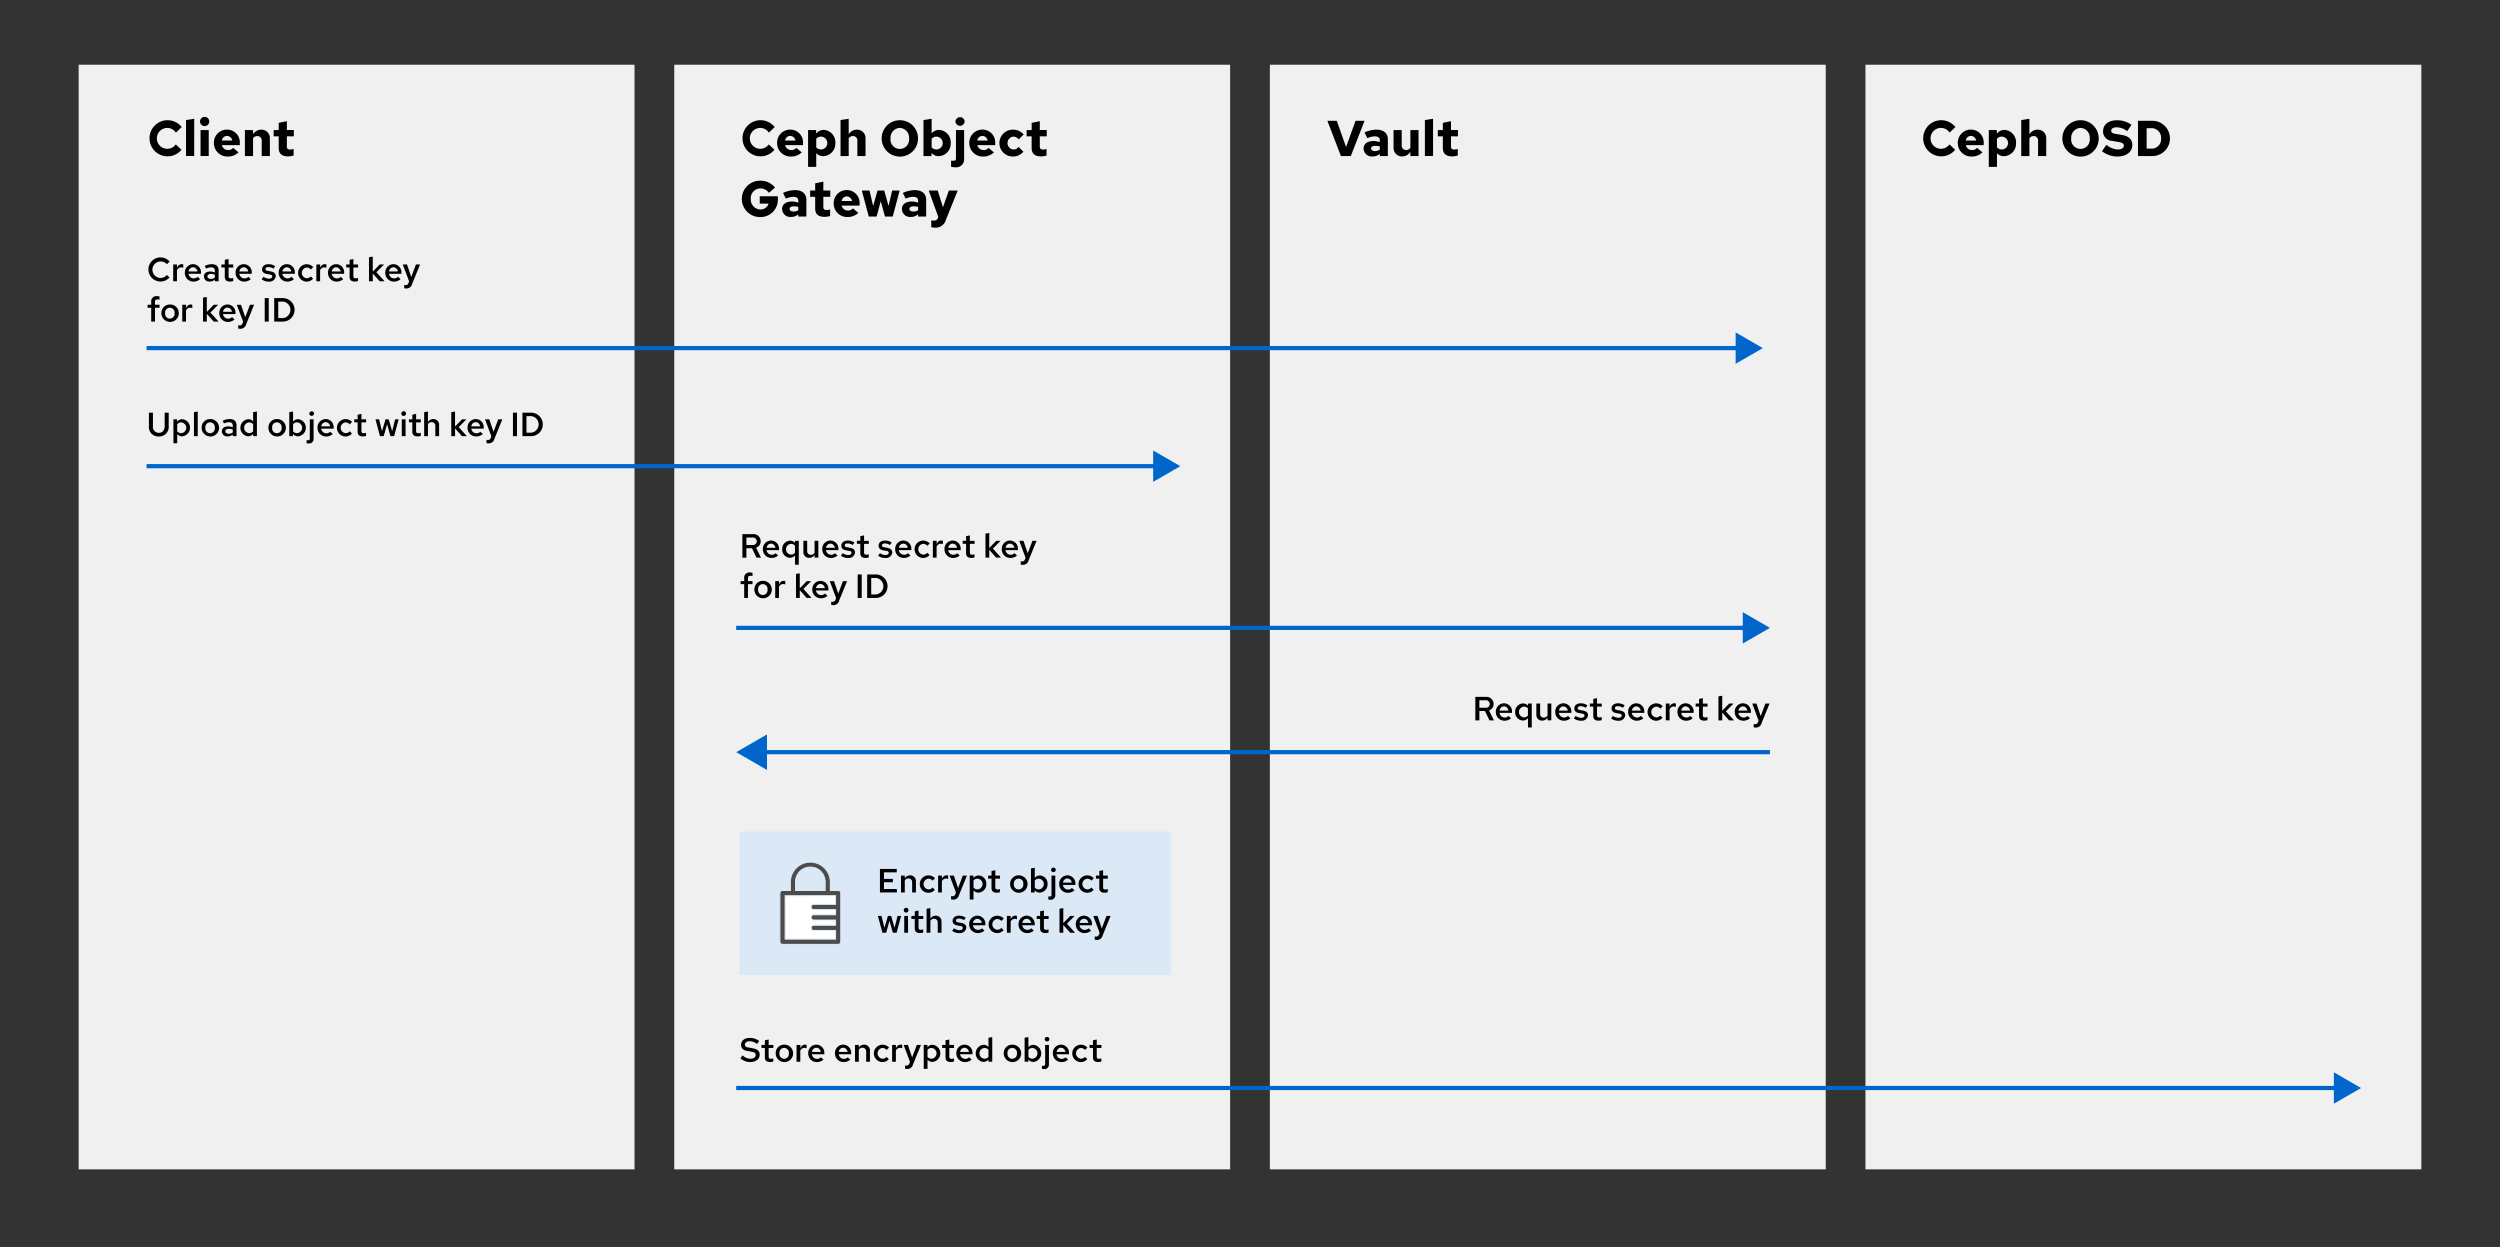
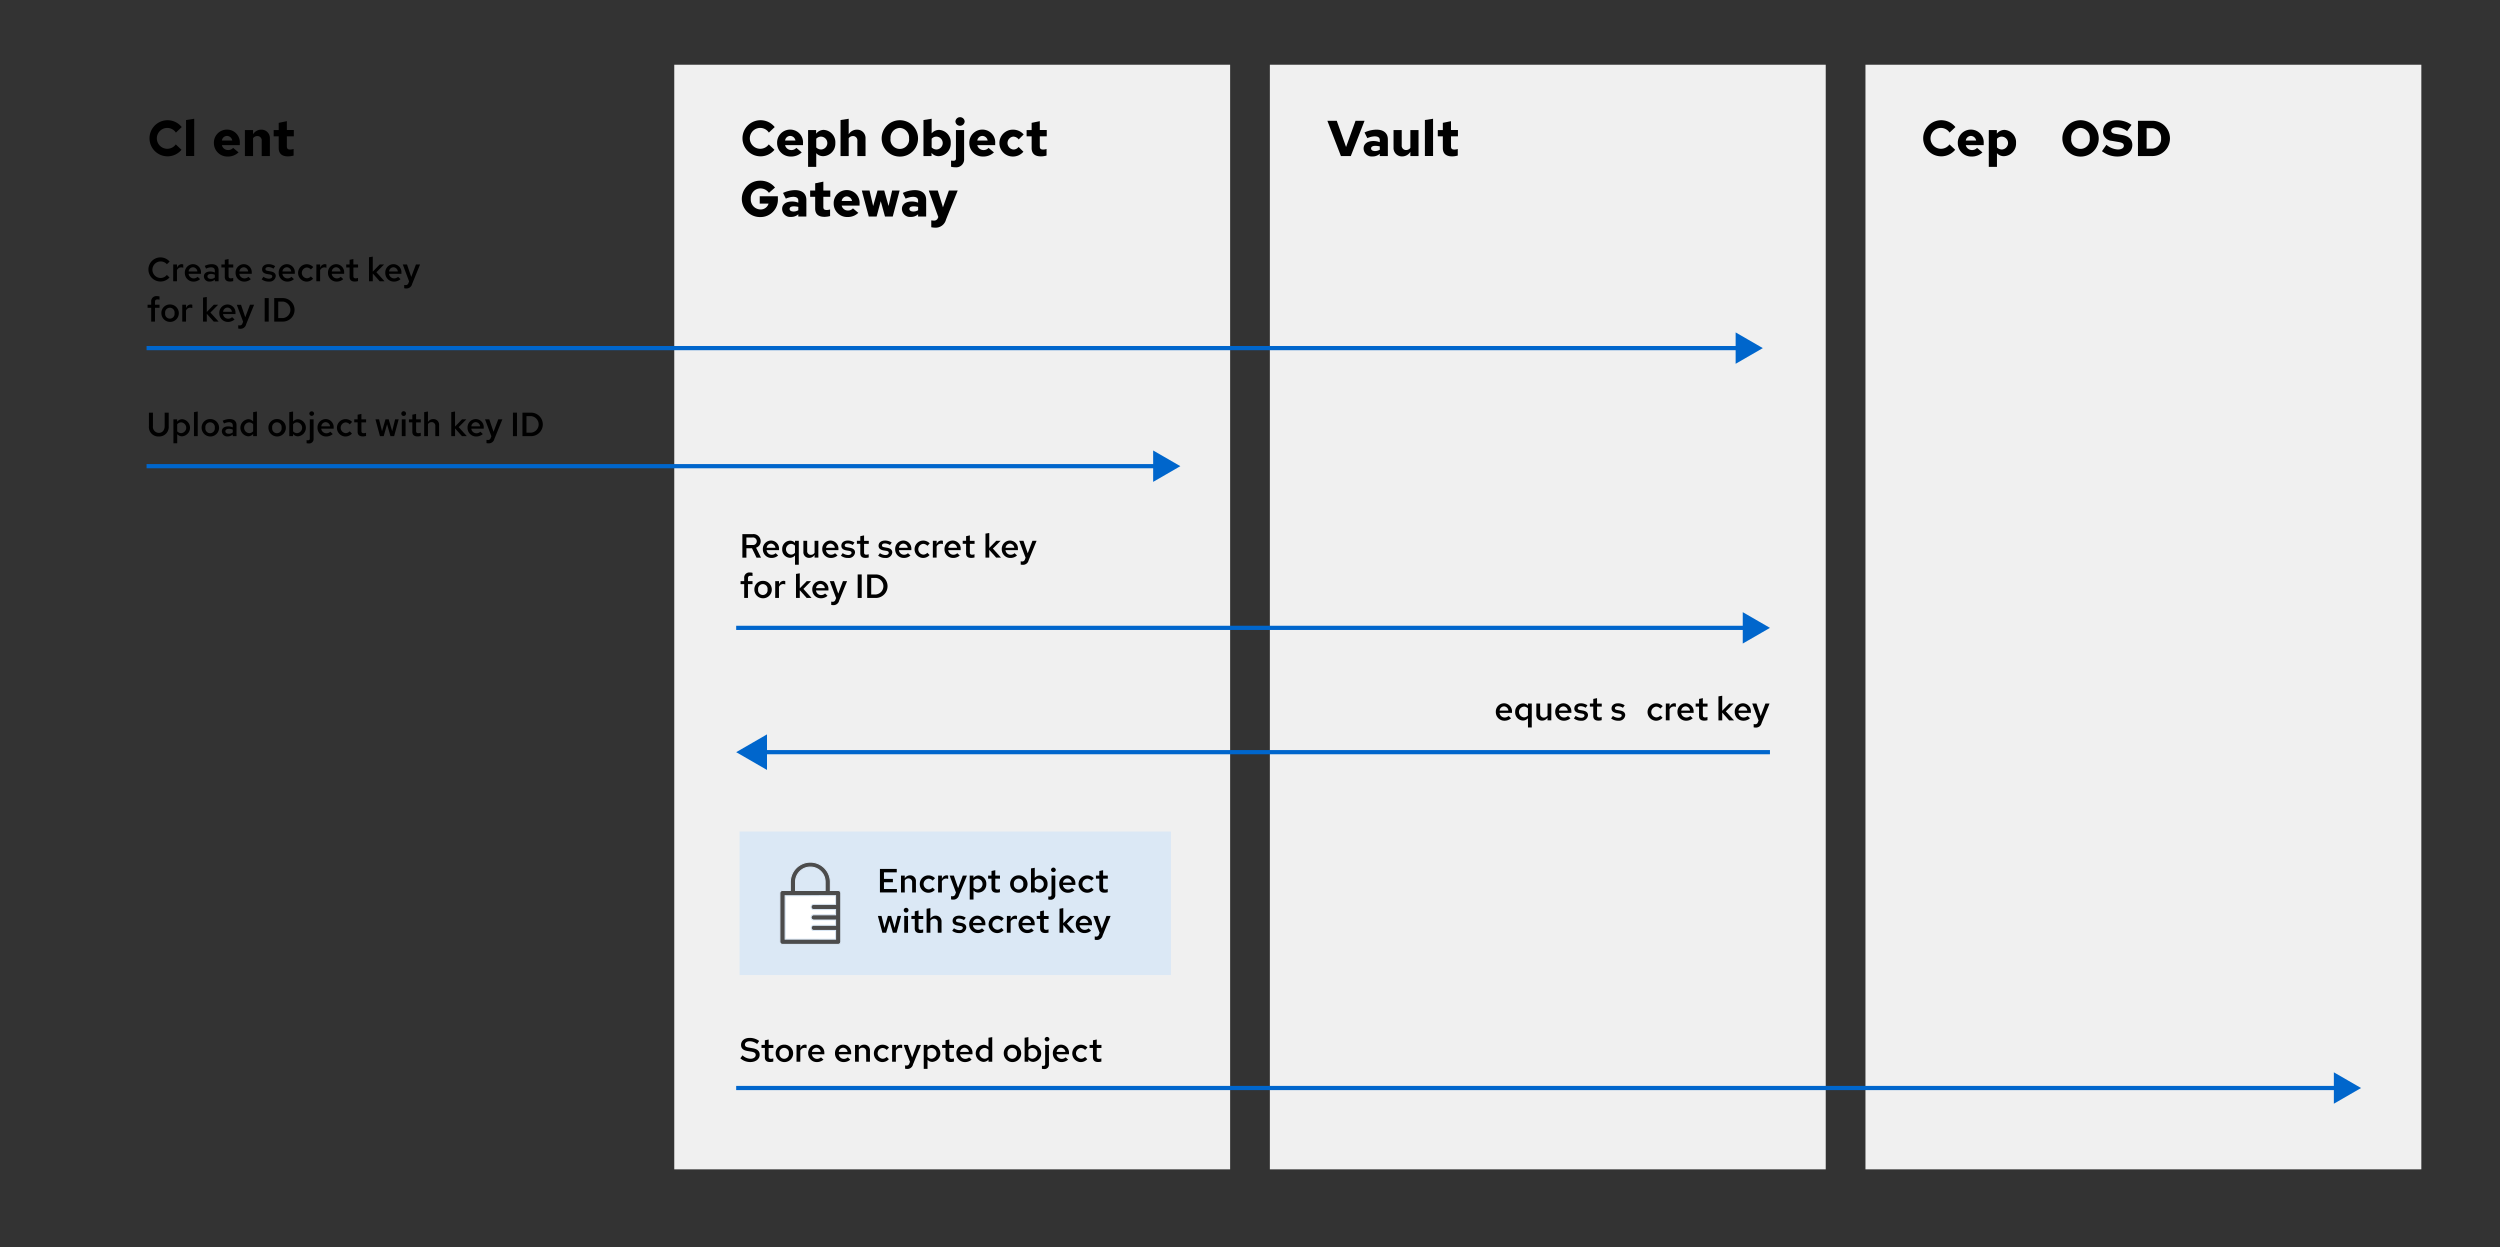
<svg xmlns="http://www.w3.org/2000/svg" xmlns:ns1="http://www.inkscape.org/namespaces/inkscape" xmlns:ns2="http://sodipodi.sourceforge.net/DTD/sodipodi-0.dtd" ns1:version="1.0 (4035a4f, 2020-05-01)" ns2:docname="Ceph_HashiCorpVault_Integration.svg" version="1.1" viewBox="0 0 595.276 297" height="104.775mm" width="210mm" data-name="Layer 1" id="Layer_1">
  <rect x="0" y="0" width="595.276" height="297" fill="#333333" stroke="none" />
  <ns2:namedview ns1:current-layer="Layer_1" ns1:window-maximized="0" ns1:window-y="25" ns1:window-x="0" ns1:cy="198" ns1:cx="396.85039" ns1:zoom="0.63122024" showgrid="false" id="namedview415" ns1:window-height="480" ns1:window-width="987" ns1:pageshadow="2" ns1:pageopacity="0" guidetolerance="10" gridtolerance="10" objecttolerance="10" borderopacity="1" bordercolor="#666666" pagecolor="#ffffff" />
  <defs id="defs12">
    <style id="style10">
      .cls-1 {
        fill: #f0f0f0;
      }

      .cls-2 {
        fill: none;
        stroke: #06c;
      }

      .cls-2, .cls-6 {
        stroke-miterlimit: 10;
      }

      .cls-3 {
        fill: #06c;
      }

      .cls-4 {
        fill: #dbe8f5;
      }

      .cls-5 {
        fill: #fff;
      }

      .cls-6 {
        fill: #4c4c4c;
        stroke: #dbe8f5;
        stroke-width: 0.25px;
      }
    </style>
  </defs>
  <g id="g22">
-     <rect id="rect14" height="263.021" width="132.358" y="15.413" x="18.731" class="cls-1" />
    <rect id="rect16" height="263.021" width="132.358" y="15.413" x="160.549" class="cls-1" />
    <rect id="rect18" height="263.021" width="132.358" y="15.413" x="302.368" class="cls-1" />
    <rect id="rect20" height="263.021" width="132.358" y="15.413" x="444.187" class="cls-1" />
  </g>
  <g id="g36">
    <path id="path24" d="M41.856,34.383l1.356,1.283a4.3,4.3,0,1,1,.06-5.409L41.88,31.576a2.444,2.444,0,0,0-2.014-1.115,2.484,2.484,0,1,0,1.99,3.922Z" />
    <path id="path26" d="M46.239,37.153H44.3V28.578l1.944-.3Z" />
-     <path id="path28" d="M47.632,28.926a1.1,1.1,0,0,1,2.2,0,1.1,1.1,0,0,1-2.2,0ZM49.7,37.153H47.751V30.965H49.7Z" />
    <path id="path30" d="M54.194,37.273a3.2,3.2,0,0,1-3.262-3.2,3.1,3.1,0,0,1,3.118-3.214A3.042,3.042,0,0,1,57.1,34.143v.42H52.839a1.485,1.485,0,0,0,1.451,1.163,1.53,1.53,0,0,0,1.223-.516L56.8,36.278A3.611,3.611,0,0,1,54.194,37.273Zm-1.355-3.814H55.3a1.288,1.288,0,0,0-1.259-1.091A1.229,1.229,0,0,0,52.839,33.459Z" />
    <path id="path32" d="M58.312,30.965h1.943v1.007a2.281,2.281,0,0,1,1.954-1.1,2,2,0,0,1,2.051,2.11v4.174H62.317v-3.61a1.03,1.03,0,0,0-1.031-1.151,1.248,1.248,0,0,0-1.031.516v4.245H58.312Z" />
    <path id="path34" d="M66.363,32.464h-1.2v-1.5h1.2V29.25l1.943-.4v2.111h1.655v1.5H68.306v2.4c0,.551.216.743.816.743a2.6,2.6,0,0,0,.791-.132v1.571a5.4,5.4,0,0,1-1.331.192c-1.463,0-2.219-.672-2.219-1.99Z" />
  </g>
  <g id="g84">
    <path id="path38" d="M39.729,65.462l.632.608a2.873,2.873,0,1,1,.024-3.79l-.647.639a1.969,1.969,0,1,0-1.5,3.27A1.894,1.894,0,0,0,39.729,65.462Z" />
    <path id="path40" d="M41.244,62.967h.9v.872a1.187,1.187,0,0,1,1.1-.943,1.032,1.032,0,0,1,.392.08v.791a1.275,1.275,0,0,0-.5-.1,1.1,1.1,0,0,0-1,.663v2.639h-.9Z" />
    <path id="path42" d="M46.051,67.053a2.036,2.036,0,0,1-2.039-2.079A1.974,1.974,0,0,1,45.963,62.9a1.923,1.923,0,0,1,1.895,2.063v.224H44.9a1.224,1.224,0,0,0,1.2,1.1,1.3,1.3,0,0,0,.951-.376l.592.551A2.315,2.315,0,0,1,46.051,67.053Zm-1.135-2.414H47a1.1,1.1,0,0,0-1.047-1A1.076,1.076,0,0,0,44.916,64.639Z" />
    <path id="path44" d="M48.548,65.822c0-.72.584-1.176,1.527-1.176a2.478,2.478,0,0,1,1.08.249v-.44c0-.528-.3-.8-.92-.8a2.769,2.769,0,0,0-1.167.312l-.32-.656a3.844,3.844,0,0,1,1.663-.408c1.04,0,1.639.528,1.639,1.455v2.615h-.895v-.408a1.673,1.673,0,0,1-1.192.472A1.263,1.263,0,0,1,48.548,65.822Zm1.663.583a1.429,1.429,0,0,0,.944-.327v-.656a2.073,2.073,0,0,0-.927-.192c-.512,0-.832.224-.832.576C49.4,66.174,49.716,66.405,50.211,66.405Z" />
    <path id="path46" d="M53.523,63.687h-.807v-.72h.807v-1.1l.9-.192v1.3h1.119v.72H54.427v2.031c0,.391.152.544.56.544a1.687,1.687,0,0,0,.544-.1v.759a2.844,2.844,0,0,1-.776.112c-.808,0-1.232-.384-1.232-1.119Z" />
    <path id="path48" d="M58.139,67.053A2.036,2.036,0,0,1,56.1,64.974,1.973,1.973,0,0,1,58.051,62.9a1.923,1.923,0,0,1,1.895,2.063v.224H56.987a1.224,1.224,0,0,0,1.2,1.1,1.3,1.3,0,0,0,.951-.376l.592.551A2.315,2.315,0,0,1,58.139,67.053ZM57,64.639H59.09a1.1,1.1,0,0,0-1.047-1A1.077,1.077,0,0,0,57,64.639Z" />
    <path id="path50" d="M62.732,65.9a2.313,2.313,0,0,0,1.288.455c.479,0,.807-.215.807-.535,0-.248-.168-.384-.552-.456l-.712-.12c-.775-.144-1.159-.5-1.159-1.1,0-.752.616-1.24,1.552-1.24a2.814,2.814,0,0,1,1.574.48l-.423.592a2.191,2.191,0,0,0-1.208-.384c-.416,0-.687.176-.687.471,0,.256.143.369.567.44l.7.128c.8.152,1.184.52,1.184,1.12a1.469,1.469,0,0,1-1.632,1.3,2.688,2.688,0,0,1-1.727-.544Z" />
    <path id="path52" d="M68.4,67.053a2.036,2.036,0,0,1-2.039-2.079A1.973,1.973,0,0,1,68.307,62.9,1.923,1.923,0,0,1,70.2,64.966v.224H67.243a1.224,1.224,0,0,0,1.2,1.1,1.306,1.306,0,0,0,.952-.376l.592.551A2.315,2.315,0,0,1,68.4,67.053Zm-1.136-2.414h2.087a1.1,1.1,0,0,0-1.047-1A1.077,1.077,0,0,0,67.259,64.639Z" />
    <path id="path54" d="M74.01,65.814l.544.543a2.085,2.085,0,0,1-1.568.7,2.072,2.072,0,0,1,0-4.142,2.16,2.16,0,0,1,1.6.672l-.56.584a1.324,1.324,0,0,0-1.007-.472,1.285,1.285,0,0,0,.023,2.558A1.231,1.231,0,0,0,74.01,65.814Z" />
    <path id="path56" d="M75.332,62.967h.9v.872a1.187,1.187,0,0,1,1.1-.943,1.032,1.032,0,0,1,.392.08v.791a1.275,1.275,0,0,0-.5-.1,1.1,1.1,0,0,0-1,.663v2.639h-.9Z" />
    <path id="path58" d="M80.138,67.053A2.035,2.035,0,0,1,78.1,64.974,1.973,1.973,0,0,1,80.05,62.9a1.923,1.923,0,0,1,1.895,2.063v.224H78.987a1.224,1.224,0,0,0,1.2,1.1,1.305,1.305,0,0,0,.951-.376l.591.551A2.314,2.314,0,0,1,80.138,67.053ZM79,64.639H81.09a1.1,1.1,0,0,0-1.048-1A1.076,1.076,0,0,0,79,64.639Z" />
    <path id="path60" d="M83.243,63.687h-.807v-.72h.807v-1.1l.9-.192v1.3h1.119v.72H84.147v2.031c0,.391.152.544.56.544a1.682,1.682,0,0,0,.543-.1v.759a2.831,2.831,0,0,1-.775.112c-.808,0-1.232-.384-1.232-1.119Z" />
    <path id="path62" d="M87.859,61.256l.9-.152v3.574l1.663-1.711h1.032l-1.832,1.855,1.943,2.151H90.41l-1.647-1.847v1.847h-.9Z" />
    <path id="path64" d="M93.778,67.053a2.035,2.035,0,0,1-2.038-2.079A1.973,1.973,0,0,1,93.69,62.9a1.923,1.923,0,0,1,1.895,2.063v.224H92.627a1.224,1.224,0,0,0,1.2,1.1,1.306,1.306,0,0,0,.952-.376l.592.551A2.318,2.318,0,0,1,93.778,67.053Zm-1.135-2.414H94.73a1.1,1.1,0,0,0-1.047-1A1.077,1.077,0,0,0,92.643,64.639Z" />
    <path id="path66" d="M97.411,67,95.9,62.967h1.008l1.015,2.975,1.12-2.975h.983l-1.9,4.662A1.356,1.356,0,0,1,96.7,68.684a1.916,1.916,0,0,1-.456-.056v-.775c.216.023.272.032.352.032a.639.639,0,0,0,.648-.464Z" />
    <path id="path68" d="M36,72.567v-.711a1.229,1.229,0,0,1,1.383-1.343,2.142,2.142,0,0,1,.6.08v.767a1.847,1.847,0,0,0-.48-.064c-.416,0-.6.184-.6.576v.695h1.08v.72h-1.08v3.286H36V73.287H35.14v-.72Z" />
    <path id="path70" d="M40.443,72.5a2.076,2.076,0,1,1-2.015,2.071A2,2,0,0,1,40.443,72.5Zm1.119,2.08a1.132,1.132,0,1,0-2.238,0,1.13,1.13,0,1,0,2.238,0Z" />
    <path id="path72" d="M43.4,72.567h.9v.872a1.187,1.187,0,0,1,1.1-.943,1.071,1.071,0,0,1,.392.079v.792a1.275,1.275,0,0,0-.5-.1,1.1,1.1,0,0,0-1,.664v2.638h-.9Z" />
    <path id="path74" d="M48.34,70.856l.9-.151v3.573l1.663-1.711h1.031l-1.831,1.855,1.943,2.151H50.891l-1.647-1.847v1.847h-.9Z" />
    <path id="path76" d="M54.259,76.653a2.036,2.036,0,0,1-2.039-2.079A1.974,1.974,0,0,1,54.171,72.5a1.923,1.923,0,0,1,1.9,2.063v.224H53.107a1.224,1.224,0,0,0,1.2,1.1,1.3,1.3,0,0,0,.951-.376l.592.552A2.319,2.319,0,0,1,54.259,76.653Zm-1.135-2.415H55.21a1.1,1.1,0,0,0-1.047-1A1.076,1.076,0,0,0,53.124,74.238Z" />
    <path id="path78" d="M57.891,76.6l-1.511-4.03h1.008L58.4,75.542l1.119-2.975h.984l-1.9,4.662a1.354,1.354,0,0,1-1.423,1.055,1.912,1.912,0,0,1-.456-.055v-.776a3.29,3.29,0,0,0,.352.032.637.637,0,0,0,.647-.464Z" />
    <path id="path80" d="M63.027,70.977h.96v5.6h-.96Z" />
    <path id="path82" d="M65.292,70.977h2.047a2.8,2.8,0,1,1,0,5.6H65.292Zm.959.831v3.934h1.112a1.976,1.976,0,0,0,0-3.934Z" />
  </g>
  <g id="g134">
    <path id="path86" d="M176.766,127.179h2.486a1.707,1.707,0,0,1,1.872,1.7,1.592,1.592,0,0,1-1.1,1.535l1.175,2.366h-1.063l-1.079-2.238h-1.328v2.238h-.959Zm.959.808v1.783h1.447a.9.9,0,1,0,0-1.783Z" />
    <path id="path88" d="M183.685,132.856a2.036,2.036,0,0,1-2.039-2.079,1.972,1.972,0,0,1,1.951-2.07,1.923,1.923,0,0,1,1.895,2.063v.223h-2.959a1.224,1.224,0,0,0,1.2,1.1,1.3,1.3,0,0,0,.951-.376l.592.552A2.321,2.321,0,0,1,183.685,132.856Zm-1.136-2.414h2.087a1.1,1.1,0,0,0-1.047-1A1.077,1.077,0,0,0,182.549,130.442Z" />
    <path id="path90" d="M186.254,130.777a1.94,1.94,0,0,1,1.871-2.038,1.507,1.507,0,0,1,1.175.543v-.511h.9v5.7h-.9v-2.222a1.551,1.551,0,0,1-1.223.567A1.922,1.922,0,0,1,186.254,130.777Zm2.087,1.28a1.2,1.2,0,0,0,.951-.44V129.93a1.24,1.24,0,0,0-.951-.432,1.283,1.283,0,0,0,0,2.559Z" />
    <path id="path92" d="M192.2,131.153a.863.863,0,0,0,.879.96,1.011,1.011,0,0,0,.88-.5v-2.846h.9v4.005h-.9v-.663a1.467,1.467,0,0,1-1.28.727,1.343,1.343,0,0,1-1.383-1.431v-2.638h.9Z" />
    <path id="path94" d="M197.829,132.856a2.036,2.036,0,0,1-2.039-2.079,1.972,1.972,0,0,1,1.951-2.07,1.923,1.923,0,0,1,1.895,2.063v.223h-2.959a1.224,1.224,0,0,0,1.2,1.1,1.3,1.3,0,0,0,.952-.376l.592.552A2.319,2.319,0,0,1,197.829,132.856Zm-1.136-2.414h2.087a1.1,1.1,0,0,0-1.047-1A1.077,1.077,0,0,0,196.693,130.442Z" />
    <path id="path96" d="M200.661,131.705a2.31,2.31,0,0,0,1.288.456c.479,0,.807-.216.807-.536,0-.248-.168-.384-.551-.456l-.712-.12c-.776-.144-1.16-.5-1.16-1.1,0-.752.616-1.239,1.552-1.239a2.806,2.806,0,0,1,1.574.48l-.423.591a2.19,2.19,0,0,0-1.207-.384c-.416,0-.688.176-.688.472,0,.256.144.368.567.44l.7.128c.8.151,1.184.52,1.184,1.119a1.468,1.468,0,0,1-1.632,1.3,2.682,2.682,0,0,1-1.727-.544Z" />
    <path id="path98" d="M204.845,129.49h-.807v-.719h.807v-1.1l.9-.192v1.3h1.119v.719h-1.119v2.031c0,.392.151.544.559.544a1.66,1.66,0,0,0,.544-.1v.76a2.881,2.881,0,0,1-.776.111c-.807,0-1.231-.383-1.231-1.119Z" />
    <path id="path100" d="M209.525,131.705a2.31,2.31,0,0,0,1.288.456c.479,0,.808-.216.808-.536,0-.248-.168-.384-.552-.456l-.712-.12c-.775-.144-1.159-.5-1.159-1.1,0-.752.615-1.239,1.551-1.239a2.809,2.809,0,0,1,1.575.48l-.424.591a2.188,2.188,0,0,0-1.207-.384c-.416,0-.688.176-.688.472,0,.256.144.368.568.44l.7.128c.8.151,1.184.52,1.184,1.119a1.467,1.467,0,0,1-1.631,1.3,2.678,2.678,0,0,1-1.727-.544Z" />
    <path id="path102" d="M215.188,132.856a2.036,2.036,0,0,1-2.039-2.079,1.973,1.973,0,0,1,1.951-2.07,1.922,1.922,0,0,1,1.9,2.063v.223h-2.958a1.224,1.224,0,0,0,1.2,1.1,1.3,1.3,0,0,0,.952-.376l.591.552A2.317,2.317,0,0,1,215.188,132.856Zm-1.135-2.414h2.087a1.1,1.1,0,0,0-1.048-1A1.076,1.076,0,0,0,214.053,130.442Z" />
    <path id="path104" d="M220.8,131.617l.544.544a2.085,2.085,0,0,1-1.567.695,2.072,2.072,0,0,1,0-4.142,2.162,2.162,0,0,1,1.6.672l-.56.584a1.321,1.321,0,0,0-1.007-.472,1.285,1.285,0,0,0,.024,2.559A1.229,1.229,0,0,0,220.8,131.617Z" />
    <path id="path106" d="M222.125,128.771h.9v.871a1.187,1.187,0,0,1,1.1-.943,1.071,1.071,0,0,1,.392.08v.791a1.275,1.275,0,0,0-.5-.1,1.1,1.1,0,0,0-1,.664v2.638h-.9Z" />
    <path id="path108" d="M226.932,132.856a2.036,2.036,0,0,1-2.039-2.079,1.972,1.972,0,0,1,1.951-2.07,1.923,1.923,0,0,1,1.9,2.063v.223H225.78a1.224,1.224,0,0,0,1.2,1.1,1.3,1.3,0,0,0,.951-.376l.592.552A2.321,2.321,0,0,1,226.932,132.856Zm-1.136-2.414h2.087a1.1,1.1,0,0,0-1.047-1A1.077,1.077,0,0,0,225.8,130.442Z" />
    <path id="path110" d="M230.037,129.49h-.808v-.719h.808v-1.1l.9-.192v1.3h1.12v.719h-1.12v2.031c0,.392.152.544.56.544a1.66,1.66,0,0,0,.544-.1v.76a2.881,2.881,0,0,1-.776.111c-.808,0-1.231-.383-1.231-1.119Z" />
    <path id="path112" d="M234.653,127.06l.9-.152v3.573l1.663-1.71h1.031l-1.831,1.854,1.943,2.151H237.2l-1.647-1.847v1.847h-.9Z" />
    <path id="path114" d="M240.572,132.856a2.036,2.036,0,0,1-2.039-2.079,1.973,1.973,0,0,1,1.951-2.07,1.922,1.922,0,0,1,1.895,2.063v.223H239.42a1.224,1.224,0,0,0,1.2,1.1,1.3,1.3,0,0,0,.951-.376l.592.552A2.319,2.319,0,0,1,240.572,132.856Zm-1.135-2.414h2.086a1.1,1.1,0,0,0-1.047-1A1.076,1.076,0,0,0,239.437,130.442Z" />
    <path id="path116" d="M244.2,132.8l-1.511-4.029H243.7l1.015,2.974,1.119-2.974h.984l-1.9,4.661a1.354,1.354,0,0,1-1.423,1.055,1.964,1.964,0,0,1-.456-.055v-.776a3.29,3.29,0,0,0,.352.032.638.638,0,0,0,.647-.464Z" />
    <path id="path118" d="M177.2,138.371v-.712a1.229,1.229,0,0,1,1.383-1.343,2.179,2.179,0,0,1,.6.08v.768a1.815,1.815,0,0,0-.48-.065c-.416,0-.6.184-.6.576v.7h1.08v.719H178.1v3.286h-.9V139.09h-.864v-.719Z" />
    <path id="path120" d="M181.637,138.307a2.076,2.076,0,1,1-2.015,2.07A2,2,0,0,1,181.637,138.307Zm1.119,2.079a1.132,1.132,0,1,0-2.238,0,1.13,1.13,0,1,0,2.238,0Z" />
    <path id="path122" d="M184.59,138.371h.9v.871a1.186,1.186,0,0,1,1.1-.943,1.092,1.092,0,0,1,.392.079v.792a1.275,1.275,0,0,0-.5-.1,1.1,1.1,0,0,0-1,.664v2.638h-.9Z" />
    <path id="path124" d="M189.534,136.66l.9-.152v3.574l1.663-1.711h1.031l-1.831,1.855,1.943,2.15h-1.16l-1.646-1.847v1.847h-.9Z" />
    <path id="path126" d="M195.453,142.457a2.037,2.037,0,0,1-2.039-2.08,1.972,1.972,0,0,1,1.951-2.07,1.923,1.923,0,0,1,1.895,2.063v.223H194.3a1.224,1.224,0,0,0,1.2,1.1,1.3,1.3,0,0,0,.952-.376l.592.552A2.32,2.32,0,0,1,195.453,142.457Zm-1.136-2.415H196.4a1.1,1.1,0,0,0-1.047-1A1.077,1.077,0,0,0,194.317,140.042Z" />
    <path id="path128" d="M199.085,142.4l-1.511-4.029h1.008l1.015,2.974,1.119-2.974h.984l-1.9,4.661a1.354,1.354,0,0,1-1.423,1.055,1.925,1.925,0,0,1-.457-.055v-.776a3.3,3.3,0,0,0,.353.032.638.638,0,0,0,.647-.464Z" />
    <path id="path130" d="M204.221,136.78h.96v5.6h-.96Z" />
    <path id="path132" d="M206.486,136.78h2.047a2.8,2.8,0,1,1,0,5.6h-2.047Zm.959.831v3.934h1.112a1.976,1.976,0,0,0,0-3.934Z" />
  </g>
  <g id="g176">
    <path id="path136" d="M176.806,251.285a2.8,2.8,0,0,0,1.879.816c.743,0,1.255-.376,1.255-.888,0-.456-.272-.664-1.015-.8l-1.032-.176c-.967-.175-1.439-.655-1.439-1.423,0-1.007.808-1.679,2.063-1.679a3.739,3.739,0,0,1,2.247.728l-.488.72a2.9,2.9,0,0,0-1.791-.648c-.672,0-1.111.336-1.111.791,0,.4.248.608.863.7l.992.176c1.127.192,1.655.687,1.655,1.535,0,1.024-.912,1.751-2.247,1.751a3.525,3.525,0,0,1-2.351-.9Z" />
    <path id="path138" d="M182.125,249.526h-.807v-.72h.807v-1.1l.9-.192v1.3h1.119v.72h-1.119v2.031c0,.391.152.544.56.544a1.665,1.665,0,0,0,.544-.1v.76a2.844,2.844,0,0,1-.776.112c-.808,0-1.232-.384-1.232-1.119Z" />
    <path id="path140" d="M186.717,248.742a2.076,2.076,0,1,1-2.015,2.071A2,2,0,0,1,186.717,248.742Zm1.119,2.079a1.132,1.132,0,1,0-2.238,0,1.13,1.13,0,1,0,2.238,0Z" />
    <path id="path142" d="M189.669,248.806h.9v.872a1.188,1.188,0,0,1,1.1-.944,1.067,1.067,0,0,1,.392.08v.792a1.273,1.273,0,0,0-.5-.1,1.1,1.1,0,0,0-1,.663v2.639h-.9Z" />
    <path id="path144" d="M194.477,252.892a2.036,2.036,0,0,1-2.039-2.079,1.973,1.973,0,0,1,1.951-2.071,1.923,1.923,0,0,1,1.895,2.063v.224h-2.959a1.224,1.224,0,0,0,1.2,1.1,1.305,1.305,0,0,0,.951-.376l.592.551A2.317,2.317,0,0,1,194.477,252.892Zm-1.136-2.414h2.087a1.1,1.1,0,0,0-1.047-1A1.077,1.077,0,0,0,193.341,250.478Z" />
    <path id="path146" d="M200.86,252.892a2.036,2.036,0,0,1-2.038-2.079,1.973,1.973,0,0,1,1.95-2.071,1.923,1.923,0,0,1,1.9,2.063v.224h-2.958a1.224,1.224,0,0,0,1.2,1.1,1.305,1.305,0,0,0,.951-.376l.592.551A2.318,2.318,0,0,1,200.86,252.892Zm-1.135-2.414h2.087a1.1,1.1,0,0,0-1.047-1A1.077,1.077,0,0,0,199.725,250.478Z" />
    <path id="path148" d="M203.589,248.806h.9v.656a1.454,1.454,0,0,1,1.271-.72,1.348,1.348,0,0,1,1.383,1.431v2.639h-.9v-2.383a.863.863,0,0,0-.879-.959,1.028,1.028,0,0,0-.872.48v2.862h-.9Z" />
    <path id="path150" d="M211.108,251.653l.544.543a2.085,2.085,0,0,1-1.568.7,2.072,2.072,0,0,1,0-4.142,2.16,2.16,0,0,1,1.6.672l-.56.583a1.326,1.326,0,0,0-1.007-.471,1.285,1.285,0,0,0,.024,2.558A1.233,1.233,0,0,0,211.108,251.653Z" />
    <path id="path152" d="M212.429,248.806h.9v.872a1.188,1.188,0,0,1,1.1-.944,1.071,1.071,0,0,1,.392.08v.792a1.273,1.273,0,0,0-.5-.1,1.1,1.1,0,0,0-1,.663v2.639h-.9Z" />
    <path id="path154" d="M216.677,252.836l-1.511-4.03h1.007l1.015,2.975,1.12-2.975h.984l-1.9,4.662a1.356,1.356,0,0,1-1.424,1.055,1.922,1.922,0,0,1-.456-.056v-.776a3.429,3.429,0,0,0,.352.033.639.639,0,0,0,.648-.464Z" />
    <path id="path156" d="M219.949,248.806h.888v.576a1.508,1.508,0,0,1,1.247-.608,2.049,2.049,0,0,1-.064,4.078,1.5,1.5,0,0,1-1.167-.52v2.175h-.9Zm.9,1.175v1.672a1.226,1.226,0,0,0,.959.439,1.282,1.282,0,0,0,0-2.558A1.178,1.178,0,0,0,220.853,249.981Z" />
    <path id="path158" d="M225.141,249.526h-.808v-.72h.808v-1.1l.9-.192v1.3h1.12v.72h-1.12v2.031c0,.391.152.544.56.544a1.665,1.665,0,0,0,.544-.1v.76a2.844,2.844,0,0,1-.776.112c-.808,0-1.231-.384-1.231-1.119Z" />
    <path id="path160" d="M229.756,252.892a2.036,2.036,0,0,1-2.038-2.079,1.973,1.973,0,0,1,1.95-2.071,1.923,1.923,0,0,1,1.895,2.063v.224h-2.958a1.224,1.224,0,0,0,1.2,1.1,1.306,1.306,0,0,0,.952-.376l.592.551A2.318,2.318,0,0,1,229.756,252.892Zm-1.135-2.414h2.087a1.1,1.1,0,0,0-1.047-1A1.077,1.077,0,0,0,228.621,250.478Z" />
    <path id="path162" d="M235.372,252.276a1.542,1.542,0,0,1-1.231.576,2.05,2.05,0,0,1,.055-4.078,1.529,1.529,0,0,1,1.168.528V247.1l.9-.152v5.869h-.895Zm-.959-.184a1.2,1.2,0,0,0,.951-.439v-1.687a1.243,1.243,0,0,0-.951-.432,1.282,1.282,0,0,0,0,2.558Z" />
    <path id="path164" d="M241.02,248.742a2.076,2.076,0,1,1-2.015,2.071A2,2,0,0,1,241.02,248.742Zm1.12,2.079a1.132,1.132,0,1,0-2.239,0,1.13,1.13,0,1,0,2.239,0Z" />
    <path id="path166" d="M246.044,252.852a1.487,1.487,0,0,1-1.183-.56v.52h-.888V247.1l.9-.152v2.4a1.558,1.558,0,0,1,1.231-.568,2.049,2.049,0,0,1-.064,4.078Zm-1.167-2.871v1.672a1.227,1.227,0,0,0,.959.439,1.282,1.282,0,0,0,0-2.558A1.178,1.178,0,0,0,244.877,249.981Z" />
    <path id="path168" d="M248.093,254.491v-.727a1.276,1.276,0,0,0,.32.031c.312,0,.448-.128.448-.431v-4.558h.9v4.6a1.056,1.056,0,0,1-1.184,1.143A2.1,2.1,0,0,1,248.093,254.491Zm.656-7.052a.564.564,0,0,1,1.127,0,.564.564,0,0,1-1.127,0Z" />
    <path id="path170" d="M252.732,252.892a2.037,2.037,0,0,1-2.039-2.079,1.974,1.974,0,0,1,1.951-2.071,1.923,1.923,0,0,1,1.895,2.063v.224h-2.958a1.223,1.223,0,0,0,1.2,1.1,1.3,1.3,0,0,0,.951-.376l.592.551A2.315,2.315,0,0,1,252.732,252.892Zm-1.135-2.414h2.087a1.1,1.1,0,0,0-1.048-1A1.076,1.076,0,0,0,251.6,250.478Z" />
    <path id="path172" d="M258.347,251.653l.544.543a2.084,2.084,0,0,1-1.567.7,2.072,2.072,0,0,1,0-4.142,2.158,2.158,0,0,1,1.6.672l-.56.583a1.325,1.325,0,0,0-1.007-.471,1.285,1.285,0,0,0,.024,2.558A1.232,1.232,0,0,0,258.347,251.653Z" />
    <path id="path174" d="M260.245,249.526h-.808v-.72h.808v-1.1l.9-.192v1.3h1.119v.72h-1.119v2.031c0,.391.152.544.56.544a1.659,1.659,0,0,0,.543-.1v.76a2.836,2.836,0,0,1-.775.112c-.808,0-1.231-.384-1.231-1.119Z" />
  </g>
  <g id="g210">
-     <path id="path178" d="M351.293,165.933h2.486a1.705,1.705,0,0,1,1.871,1.695,1.591,1.591,0,0,1-1.1,1.536l1.175,2.366h-1.064l-1.079-2.238h-1.327v2.238h-.959Zm.959.808v1.783H353.7a.9.9,0,1,0,0-1.783Z" />
    <path id="path180" d="M358.211,171.61a2.035,2.035,0,0,1-2.038-2.079,1.973,1.973,0,0,1,1.95-2.071,1.923,1.923,0,0,1,1.9,2.063v.224H357.06a1.223,1.223,0,0,0,1.2,1.1,1.3,1.3,0,0,0,.951-.376l.592.552A2.323,2.323,0,0,1,358.211,171.61Zm-1.135-2.414h2.087a1.1,1.1,0,0,0-1.048-1A1.076,1.076,0,0,0,357.076,169.2Z" />
    <path id="path182" d="M360.781,169.531a1.939,1.939,0,0,1,1.87-2.038,1.51,1.51,0,0,1,1.176.543v-.512h.9v5.7h-.9V171a1.553,1.553,0,0,1-1.223.568A1.922,1.922,0,0,1,360.781,169.531Zm2.087,1.28a1.2,1.2,0,0,0,.951-.44v-1.687a1.243,1.243,0,0,0-.951-.432,1.283,1.283,0,0,0,0,2.559Z" />
    <path id="path184" d="M366.725,169.907a.862.862,0,0,0,.879.96,1.008,1.008,0,0,0,.879-.5v-2.847h.9v4.006h-.9v-.663a1.464,1.464,0,0,1-1.279.727,1.344,1.344,0,0,1-1.384-1.431v-2.639h.905Z" />
    <path id="path186" d="M372.355,171.61a2.036,2.036,0,0,1-2.039-2.079,1.974,1.974,0,0,1,1.952-2.071,1.923,1.923,0,0,1,1.894,2.063v.224H371.2a1.224,1.224,0,0,0,1.2,1.1,1.3,1.3,0,0,0,.951-.376l.592.552A2.317,2.317,0,0,1,372.355,171.61ZM371.22,169.2h2.087a1.1,1.1,0,0,0-1.047-1A1.077,1.077,0,0,0,371.22,169.2Z" />
    <path id="path188" d="M375.188,170.459a2.307,2.307,0,0,0,1.288.456c.479,0,.807-.216.807-.536,0-.248-.168-.384-.552-.456l-.711-.12c-.776-.144-1.16-.5-1.16-1.1,0-.752.616-1.24,1.551-1.24a2.815,2.815,0,0,1,1.575.48l-.424.592a2.188,2.188,0,0,0-1.207-.384c-.416,0-.687.176-.687.472,0,.255.144.368.567.44l.7.128c.8.151,1.184.52,1.184,1.119a1.468,1.468,0,0,1-1.631,1.3,2.688,2.688,0,0,1-1.727-.544Z" />
    <path id="path190" d="M379.372,168.244h-.808v-.72h.808v-1.1l.9-.192v1.295h1.12v.72h-1.12v2.031c0,.392.152.544.56.544a1.687,1.687,0,0,0,.544-.1v.759a2.849,2.849,0,0,1-.776.112c-.808,0-1.231-.384-1.231-1.119Z" />
    <path id="path192" d="M384.052,170.459a2.31,2.31,0,0,0,1.288.456c.479,0,.807-.216.807-.536,0-.248-.168-.384-.551-.456l-.712-.12c-.776-.144-1.159-.5-1.159-1.1,0-.752.615-1.24,1.55-1.24a2.82,2.82,0,0,1,1.576.48l-.424.592a2.19,2.19,0,0,0-1.207-.384c-.416,0-.688.176-.688.472,0,.255.144.368.568.44l.7.128c.8.151,1.183.52,1.183,1.119a1.468,1.468,0,0,1-1.631,1.3,2.688,2.688,0,0,1-1.727-.544Z" />
-     <path id="path194" d="M389.715,171.61a2.036,2.036,0,0,1-2.039-2.079,1.974,1.974,0,0,1,1.951-2.071,1.922,1.922,0,0,1,1.894,2.063v.224h-2.958a1.224,1.224,0,0,0,1.2,1.1,1.3,1.3,0,0,0,.951-.376l.592.552A2.319,2.319,0,0,1,389.715,171.61Zm-1.136-2.414h2.087a1.1,1.1,0,0,0-1.047-1A1.077,1.077,0,0,0,388.579,169.2Z" />
    <path id="path196" d="M395.33,170.371l.544.544a2.087,2.087,0,0,1-1.567.7,2.072,2.072,0,0,1,0-4.142,2.158,2.158,0,0,1,1.6.672l-.56.584a1.323,1.323,0,0,0-1.007-.472,1.285,1.285,0,0,0,.023,2.559A1.232,1.232,0,0,0,395.33,170.371Z" />
    <path id="path198" d="M396.651,167.524h.9v.872a1.185,1.185,0,0,1,1.1-.943,1.057,1.057,0,0,1,.393.08v.791a1.278,1.278,0,0,0-.5-.1,1.1,1.1,0,0,0-1,.664v2.638h-.9Z" />
    <path id="path200" d="M401.458,171.61a2.035,2.035,0,0,1-2.038-2.079,1.973,1.973,0,0,1,1.95-2.071,1.923,1.923,0,0,1,1.9,2.063v.224h-2.959a1.224,1.224,0,0,0,1.2,1.1,1.3,1.3,0,0,0,.951-.376l.592.552A2.322,2.322,0,0,1,401.458,171.61Zm-1.135-2.414h2.087a1.1,1.1,0,0,0-1.048-1A1.076,1.076,0,0,0,400.323,169.2Z" />
    <path id="path202" d="M404.563,168.244h-.807v-.72h.807v-1.1l.9-.192v1.295h1.119v.72h-1.119v2.031c0,.392.152.544.559.544a1.683,1.683,0,0,0,.544-.1v.759a2.831,2.831,0,0,1-.775.112c-.808,0-1.232-.384-1.232-1.119Z" />
    <path id="path204" d="M409.18,165.813l.9-.151v3.573l1.663-1.711h1.031l-1.831,1.855,1.944,2.151h-1.16l-1.647-1.847v1.847h-.9Z" />
    <path id="path206" d="M415.1,171.61a2.036,2.036,0,0,1-2.039-2.079,1.973,1.973,0,0,1,1.951-2.071,1.923,1.923,0,0,1,1.894,2.063v.224h-2.958a1.224,1.224,0,0,0,1.2,1.1,1.3,1.3,0,0,0,.952-.376l.591.552A2.315,2.315,0,0,1,415.1,171.61Zm-1.136-2.414h2.087a1.1,1.1,0,0,0-1.047-1A1.077,1.077,0,0,0,413.963,169.2Z" />
    <path id="path208" d="M418.73,171.554l-1.51-4.03h1.008l1.014,2.975,1.12-2.975h.984l-1.9,4.662a1.352,1.352,0,0,1-1.422,1.055,1.979,1.979,0,0,1-.457-.055v-.776a3.29,3.29,0,0,0,.352.032.637.637,0,0,0,.647-.464Z" />
  </g>
  <g id="g254">
    <path id="path212" d="M37.811,103.932a2.249,2.249,0,0,1-2.351-2.479v-3.2h.959v3.2a1.422,1.422,0,0,0,1.4,1.615c.848,0,1.391-.631,1.391-1.615v-3.2h.959v3.2A2.262,2.262,0,0,1,37.811,103.932Z" />
    <path id="path214" d="M41.292,99.846h.888v.576a1.507,1.507,0,0,1,1.247-.608,2.049,2.049,0,0,1-.064,4.078,1.5,1.5,0,0,1-1.167-.52v2.175h-.9Zm.9,1.175v1.672a1.226,1.226,0,0,0,.959.439,1.282,1.282,0,0,0,0-2.558A1.177,1.177,0,0,0,42.2,101.021Z" />
    <path id="path216" d="M47.083,103.852h-.9V98.135l.9-.152Z" />
    <path id="path218" d="M50.027,99.782a2.076,2.076,0,1,1-2.015,2.071A2,2,0,0,1,50.027,99.782Zm1.119,2.079a1.132,1.132,0,1,0-2.238,0,1.13,1.13,0,1,0,2.238,0Z" />
    <path id="path220" d="M52.82,102.7c0-.72.583-1.176,1.527-1.176a2.473,2.473,0,0,1,1.079.248v-.44c0-.527-.3-.8-.919-.8a2.773,2.773,0,0,0-1.168.312l-.319-.656a3.841,3.841,0,0,1,1.663-.408c1.039,0,1.639.528,1.639,1.455v2.615h-.9v-.408a1.671,1.671,0,0,1-1.191.472A1.263,1.263,0,0,1,52.82,102.7Zm1.663.583a1.426,1.426,0,0,0,.943-.327V102.3a2.067,2.067,0,0,0-.927-.192c-.512,0-.832.224-.832.576C53.667,103.053,53.987,103.284,54.483,103.284Z" />
    <path id="path222" d="M60.282,103.316a1.542,1.542,0,0,1-1.231.576,2.05,2.05,0,0,1,.055-4.078,1.529,1.529,0,0,1,1.168.528V98.135l.9-.152v5.869h-.9Zm-.96-.184a1.2,1.2,0,0,0,.952-.439v-1.687a1.243,1.243,0,0,0-.952-.432,1.282,1.282,0,0,0,0,2.558Z" />
    <path id="path224" d="M65.931,99.782a2.076,2.076,0,1,1-2.015,2.071A2,2,0,0,1,65.931,99.782Zm1.119,2.079a1.132,1.132,0,1,0-2.238,0,1.13,1.13,0,1,0,2.238,0Z" />
    <path id="path226" d="M70.954,103.892a1.491,1.491,0,0,1-1.183-.559v.519h-.888V98.135l.9-.152v2.4a1.559,1.559,0,0,1,1.231-.568,2.049,2.049,0,0,1-.064,4.078Zm-1.167-2.871v1.672a1.228,1.228,0,0,0,.96.439,1.282,1.282,0,0,0,0-2.558A1.179,1.179,0,0,0,69.787,101.021Z" />
    <path id="path228" d="M73,105.531V104.8a1.276,1.276,0,0,0,.32.031c.312,0,.447-.127.447-.431V99.846h.9v4.6a1.056,1.056,0,0,1-1.183,1.143A2.1,2.1,0,0,1,73,105.531Zm.656-7.052a.564.564,0,0,1,1.127,0,.564.564,0,0,1-1.127,0Z" />
    <path id="path230" d="M77.642,103.932a2.035,2.035,0,0,1-2.038-2.079,1.973,1.973,0,0,1,1.95-2.071,1.923,1.923,0,0,1,1.895,2.063v.224H76.491a1.224,1.224,0,0,0,1.2,1.1,1.306,1.306,0,0,0,.952-.376l.591.551A2.314,2.314,0,0,1,77.642,103.932Zm-1.135-2.414h2.087a1.1,1.1,0,0,0-1.048-1A1.076,1.076,0,0,0,76.507,101.518Z" />
    <path id="path232" d="M83.258,102.693l.543.543a2.082,2.082,0,0,1-1.567.7,2.072,2.072,0,0,1,0-4.142,2.156,2.156,0,0,1,1.6.672l-.56.583a1.323,1.323,0,0,0-1.007-.471,1.285,1.285,0,0,0,.024,2.558A1.234,1.234,0,0,0,83.258,102.693Z" />
    <path id="path234" d="M85.155,100.566h-.807v-.72h.807v-1.1l.9-.192v1.3h1.119v.72H86.059V102.6c0,.391.151.544.559.544a1.665,1.665,0,0,0,.544-.1v.76a2.844,2.844,0,0,1-.776.112c-.807,0-1.231-.384-1.231-1.119Z" />
    <path id="path236" d="M90.475,103.852,89.4,99.846h.863l.7,2.831.824-2.831h.768l.823,2.839.7-2.839h.847l-1.079,4.006h-.872l-.807-2.822-.808,2.822Z" />
    <path id="path238" d="M95.555,98.479a.564.564,0,0,1,1.128,0,.564.564,0,0,1-1.128,0Zm1.016,5.373h-.9V99.846h.9Z" />
    <path id="path240" d="M98.179,100.566h-.808v-.72h.808v-1.1l.9-.192v1.3H100.2v.72H99.082V102.6c0,.391.152.544.56.544a1.669,1.669,0,0,0,.544-.1v.76a2.849,2.849,0,0,1-.776.112c-.808,0-1.231-.384-1.231-1.119Z" />
    <path id="path242" d="M101,98.135l.9-.152V100.5a1.454,1.454,0,0,1,1.271-.72,1.348,1.348,0,0,1,1.384,1.431v2.639h-.9v-2.383a.862.862,0,0,0-.879-.959,1.028,1.028,0,0,0-.872.48v2.862H101Z" />
    <path id="path244" d="M107.451,98.135l.9-.152v3.574l1.664-1.711h1.031l-1.831,1.855,1.943,2.151H110l-1.647-1.847v1.847h-.9Z" />
    <path id="path246" d="M113.37,103.932a2.036,2.036,0,0,1-2.039-2.079,1.973,1.973,0,0,1,1.951-2.071,1.923,1.923,0,0,1,1.9,2.063v.224h-2.959a1.224,1.224,0,0,0,1.2,1.1,1.3,1.3,0,0,0,.951-.376l.592.551A2.317,2.317,0,0,1,113.37,103.932Zm-1.136-2.414h2.087a1.1,1.1,0,0,0-1.047-1A1.077,1.077,0,0,0,112.234,101.518Z" />
    <path id="path248" d="M117,103.876l-1.511-4.03H116.5l1.015,2.975,1.119-2.975h.984l-1.9,4.662a1.355,1.355,0,0,1-1.423,1.055,1.91,1.91,0,0,1-.456-.056v-.776a3.381,3.381,0,0,0,.352.033.638.638,0,0,0,.647-.464Z" />
    <path id="path250" d="M122.138,98.255h.96v5.6h-.96Z" />
    <path id="path252" d="M124.4,98.255h2.047a2.8,2.8,0,1,1,0,5.6H124.4Zm.959.832v3.934h1.112a1.976,1.976,0,0,0,0-3.934Z" />
  </g>
  <g id="g290">
    <path id="path256" d="M183.05,34.383l1.356,1.283a4.3,4.3,0,1,1,.06-5.409l-1.392,1.319a2.444,2.444,0,0,0-2.014-1.115,2.484,2.484,0,1,0,1.99,3.922Z" />
    <path id="path258" d="M188.3,37.273a3.2,3.2,0,0,1-3.262-3.2,3.1,3.1,0,0,1,3.118-3.214,3.042,3.042,0,0,1,3.047,3.286v.42h-4.258a1.485,1.485,0,0,0,1.451,1.163,1.53,1.53,0,0,0,1.223-.516l1.284,1.068A3.611,3.611,0,0,1,188.3,37.273Zm-1.355-3.814H189.4a1.288,1.288,0,0,0-1.259-1.091A1.229,1.229,0,0,0,186.941,33.459Z" />
    <path id="path260" d="M192.414,30.965h1.919v.863a2.282,2.282,0,0,1,1.834-.9,2.948,2.948,0,0,1,2.735,3.142,2.983,2.983,0,0,1-2.878,3.118,2.155,2.155,0,0,1-1.667-.719v3.262h-1.943Zm1.943,2.075V35.1a1.6,1.6,0,0,0,1.163.491,1.53,1.53,0,0,0,0-3.058A1.5,1.5,0,0,0,194.357,33.04Z" />
    <path id="path262" d="M200.142,28.578l1.943-.3v3.694a2.281,2.281,0,0,1,1.955-1.1,2,2,0,0,1,2.05,2.11v4.174h-1.943v-3.61a1.03,1.03,0,0,0-1.031-1.151,1.25,1.25,0,0,0-1.031.516v4.245h-1.943Z" />
    <path id="path264" d="M214.263,37.285a4.33,4.33,0,1,1,4.33-4.329A4.293,4.293,0,0,1,214.263,37.285Zm-.012-6.824a2.308,2.308,0,0,0-2.207,2.5,2.224,2.224,0,1,0,4.414,0A2.308,2.308,0,0,0,214.251,30.461Z" />
    <path id="path266" d="M223.5,37.189a2.173,2.173,0,0,1-1.691-.791v.755h-1.919V28.578l1.943-.3v3.478a2.338,2.338,0,0,1,1.811-.827,2.949,2.949,0,0,1,2.735,3.142A2.984,2.984,0,0,1,223.5,37.189Zm-1.667-4.149V35.1a1.6,1.6,0,0,0,1.164.491,1.53,1.53,0,0,0,0-3.058A1.5,1.5,0,0,0,221.836,33.04Z" />
    <path id="path268" d="M226.458,39.708V38.233a2.441,2.441,0,0,0,.54.048c.431,0,.623-.168.623-.528V30.965h1.943v6.872a1.888,1.888,0,0,1-2.147,1.991A3.535,3.535,0,0,1,226.458,39.708ZM227.5,28.926a1.1,1.1,0,0,1,2.195,0,1.1,1.1,0,0,1-2.195,0Z" />
    <path id="path270" d="M234.064,37.273a3.2,3.2,0,0,1-3.263-3.2,3.105,3.105,0,0,1,3.119-3.214,3.041,3.041,0,0,1,3.046,3.286v.42h-4.258a1.486,1.486,0,0,0,1.452,1.163,1.531,1.531,0,0,0,1.223-.516l1.284,1.068A3.611,3.611,0,0,1,234.064,37.273Zm-1.356-3.814h2.459a1.289,1.289,0,0,0-1.259-1.091A1.229,1.229,0,0,0,232.708,33.459Z" />
    <path id="path272" d="M242.535,34.982l1.151,1.14a3.258,3.258,0,0,1-2.519,1.151,3.2,3.2,0,1,1,0-6.4,3.348,3.348,0,0,1,2.579,1.139L242.559,33.2a1.621,1.621,0,0,0-1.32-.671,1.546,1.546,0,0,0,.048,3.07A1.5,1.5,0,0,0,242.535,34.982Z" />
    <path id="path274" d="M245.645,32.464h-1.2v-1.5h1.2V29.25l1.942-.4v2.111h1.655v1.5h-1.655v2.4c0,.551.216.743.816.743a2.6,2.6,0,0,0,.791-.132v1.571a5.4,5.4,0,0,1-1.331.192c-1.463,0-2.218-.672-2.218-1.99Z" />
    <path id="path276" d="M181.047,51.685a4.33,4.33,0,1,1-.035-8.659,4.388,4.388,0,0,1,3.526,1.631l-1.452,1.26a2.5,2.5,0,0,0-2.074-1.056,2.313,2.313,0,0,0-2.243,2.494,2.36,2.36,0,0,0,2.314,2.519,1.928,1.928,0,0,0,1.919-1.4h-2.1V46.732h4.317v.587A4.137,4.137,0,0,1,181.047,51.685Z" />
    <path id="path278" d="M186.234,49.778c0-1.139.888-1.8,2.411-1.8a4.021,4.021,0,0,1,1.438.288v-.5c0-.6-.4-.9-1.223-.9a4.619,4.619,0,0,0-1.738.431l-.672-1.355a6.843,6.843,0,0,1,2.842-.671c1.715,0,2.71.851,2.71,2.326v3.958h-1.919v-.539a2.465,2.465,0,0,1-1.714.635A1.926,1.926,0,0,1,186.234,49.778Zm2.734.588a2.108,2.108,0,0,0,1.115-.312v-.791a4.632,4.632,0,0,0-1.067-.133c-.635,0-1,.216-1,.612S188.369,50.366,188.968,50.366Z" />
    <path id="path280" d="M194.105,46.864h-1.2v-1.5h1.2V43.649l1.943-.4v2.111H197.7v1.5h-1.655v2.4c0,.551.216.743.816.743a2.6,2.6,0,0,0,.791-.132v1.571a5.4,5.4,0,0,1-1.331.192c-1.463,0-2.219-.672-2.219-1.991Z" />
    <path id="path282" d="M201.772,51.673a3.2,3.2,0,0,1-3.262-3.2,3.1,3.1,0,0,1,3.118-3.214,3.041,3.041,0,0,1,3.047,3.286v.419h-4.258a1.485,1.485,0,0,0,1.451,1.164,1.53,1.53,0,0,0,1.223-.516l1.284,1.068A3.611,3.611,0,0,1,201.772,51.673Zm-1.355-3.814h2.458a1.288,1.288,0,0,0-1.259-1.091A1.228,1.228,0,0,0,200.417,47.859Z" />
    <path id="path284" d="M206.861,51.553l-1.655-6.188h1.835l.864,3.694,1.043-3.694h1.595l1.032,3.681.851-3.681h1.787l-1.643,6.188h-1.847l-1.008-3.646-.983,3.646Z" />
    <path id="path286" d="M214.758,49.778c0-1.139.888-1.8,2.41-1.8a4.031,4.031,0,0,1,1.44.288v-.5c0-.6-.4-.9-1.224-.9a4.619,4.619,0,0,0-1.738.431l-.672-1.355a6.843,6.843,0,0,1,2.842-.671c1.715,0,2.711.851,2.711,2.326v3.958h-1.919v-.539a2.469,2.469,0,0,1-1.715.635A1.926,1.926,0,0,1,214.758,49.778Zm2.734.588a2.114,2.114,0,0,0,1.116-.312v-.791a4.647,4.647,0,0,0-1.068-.133c-.635,0-1,.216-1,.612S216.893,50.366,217.492,50.366Z" />
    <path id="path288" d="M223.421,51.673l-2.279-6.308h2.147l1.235,3.993,1.415-3.993h2.1l-2.783,6.908a2.55,2.55,0,0,1-2.711,1.931,3.946,3.946,0,0,1-.8-.1V52.477a4.1,4.1,0,0,0,.575.048.949.949,0,0,0,1.008-.624Z" />
  </g>
  <g id="g302">
    <path id="path292" d="M316.062,28.758h2.232l2.219,6.248,2.255-6.248h2.146l-3.274,8.4h-2.351Z" />
    <path id="path294" d="M324.69,35.378c0-1.139.888-1.8,2.412-1.8a4.03,4.03,0,0,1,1.439.288v-.5c0-.6-.4-.9-1.224-.9a4.613,4.613,0,0,0-1.739.432l-.672-1.355a6.838,6.838,0,0,1,2.843-.672c1.715,0,2.711.851,2.711,2.326v3.958h-1.919v-.539a2.471,2.471,0,0,1-1.716.636A1.926,1.926,0,0,1,324.69,35.378Zm2.735.588a2.114,2.114,0,0,0,1.116-.312v-.791a4.647,4.647,0,0,0-1.068-.133c-.635,0-1,.217-1,.612S326.825,35.966,327.425,35.966Z" />
    <path id="path296" d="M333.761,34.575a1.03,1.03,0,0,0,1.032,1.151,1.251,1.251,0,0,0,1.031-.516V30.965h1.943v6.188h-1.943V36.146a2.282,2.282,0,0,1-1.955,1.1,2,2,0,0,1-2.051-2.112V30.965h1.943Z" />
    <path id="path298" d="M341.226,37.153h-1.944V28.578l1.944-.3Z" />
    <path id="path300" d="M343.554,32.464h-1.2v-1.5h1.2V29.25l1.943-.4v2.111h1.654v1.5H345.5v2.4c0,.551.216.743.815.743a2.6,2.6,0,0,0,.792-.132v1.571a5.409,5.409,0,0,1-1.332.192c-1.462,0-2.218-.672-2.218-1.99Z" />
  </g>
  <g id="g318">
    <path id="path304" d="M464.189,34.383l1.356,1.283a4.3,4.3,0,1,1,.059-5.409l-1.391,1.319a2.444,2.444,0,0,0-2.015-1.115,2.484,2.484,0,1,0,1.991,3.922Z" />
    <path id="path306" d="M469.436,37.273a3.2,3.2,0,0,1-3.263-3.2,3.105,3.105,0,0,1,3.118-3.214,3.042,3.042,0,0,1,3.047,3.286v.42H468.08a1.485,1.485,0,0,0,1.451,1.163,1.529,1.529,0,0,0,1.223-.516l1.284,1.068A3.608,3.608,0,0,1,469.436,37.273Zm-1.356-3.814h2.458a1.288,1.288,0,0,0-1.259-1.091A1.228,1.228,0,0,0,468.08,33.459Z" />
    <path id="path308" d="M473.553,30.965h1.919v.863a2.283,2.283,0,0,1,1.835-.9,2.948,2.948,0,0,1,2.734,3.142,2.983,2.983,0,0,1-2.878,3.118,2.154,2.154,0,0,1-1.667-.719v3.262h-1.943ZM475.5,33.04V35.1a1.6,1.6,0,0,0,1.163.491,1.53,1.53,0,0,0,0-3.058A1.5,1.5,0,0,0,475.5,33.04Z" />
-     <path id="path310" d="M481.28,28.578l1.944-.3v3.694a2.281,2.281,0,0,1,1.955-1.1,2,2,0,0,1,2.05,2.11v4.174h-1.943v-3.61a1.03,1.03,0,0,0-1.031-1.151,1.25,1.25,0,0,0-1.031.516v4.245H481.28Z" />
    <path id="path312" d="M495.4,37.285a4.33,4.33,0,1,1,4.329-4.329A4.292,4.292,0,0,1,495.4,37.285Zm-.012-6.824a2.307,2.307,0,0,0-2.206,2.5,2.223,2.223,0,1,0,4.413,0A2.308,2.308,0,0,0,495.39,30.461Z" />
    <path id="path314" d="M501.56,34.479a4.612,4.612,0,0,0,2.722,1.115c.888,0,1.428-.36,1.428-.875,0-.492-.288-.72-1.1-.876l-1.787-.312a2.224,2.224,0,0,1-2.062-2.242c0-1.632,1.247-2.651,3.334-2.651a5.7,5.7,0,0,1,3.441,1.1l-1.043,1.5a4,4,0,0,0-2.507-.924c-.815,0-1.283.336-1.283.792,0,.419.277.647.947.755l1.68.288c1.571.276,2.4,1.092,2.4,2.375,0,1.631-1.392,2.746-3.586,2.746A5.952,5.952,0,0,1,500.505,36Z" />
    <path id="path316" d="M509.072,28.758h3.418a4.2,4.2,0,1,1,0,8.4h-3.418Zm2.063,1.763V35.39h1.355a2.245,2.245,0,0,0,2.087-2.411,2.282,2.282,0,0,0-2.087-2.458Z" />
  </g>
  <g id="g324">
    <line id="line320" y2="82.886" x2="414.366" y1="82.886" x1="34.9" class="cls-2" />
    <polygon id="polygon322" points="413.272 86.626 419.748 82.887 413.272 79.147 413.272 86.626" class="cls-3" />
  </g>
  <g id="g330">
    <line id="line326" y2="111" x2="275.671" y1="111" x1="34.9" class="cls-2" />
    <polygon id="polygon328" points="274.577 114.74 281.053 111.001 274.577 107.261 274.577 114.74" class="cls-3" />
  </g>
  <g id="g336">
    <line id="line332" y2="149.5" x2="416.062" y1="149.5" x1="175.292" class="cls-2" />
    <polygon id="polygon334" points="414.968 153.239 421.444 149.5 414.968 145.761 414.968 153.239" class="cls-3" />
  </g>
  <g id="g342">
    <line id="line338" y2="259.066" x2="556.809" y1="259.066" x1="175.292" class="cls-2" />
    <polygon id="polygon340" points="555.715 262.806 562.191 259.067 555.715 255.327 555.715 262.806" class="cls-3" />
  </g>
  <g id="g348">
    <line id="line344" y2="179.098" x2="421.444" y1="179.098" x1="181.391" class="cls-2" />
    <polygon id="polygon346" points="182.631 183.336 175.292 179.099 182.631 174.86 182.631 183.336" class="cls-3" />
  </g>
  <g id="g412">
    <rect id="rect350" height="34.173" width="102.718" y="197.996" x="176.094" class="cls-4" />
    <g id="g404">
      <path id="path352" d="M209.521,206.9h4.006v.816H210.48v1.559h2.127v.8H210.48v1.608h3.079v.815h-4.038Z" />
      <path id="path354" d="M214.537,208.492h.9v.656a1.454,1.454,0,0,1,1.271-.719,1.348,1.348,0,0,1,1.383,1.43V212.5h-.9v-2.383a.863.863,0,0,0-.88-.959,1.027,1.027,0,0,0-.871.48V212.5h-.9Z" />
      <path id="path356" d="M222.056,211.339l.543.544a2.087,2.087,0,0,1-1.567.695,2.071,2.071,0,0,1,0-4.141,2.161,2.161,0,0,1,1.6.671l-.56.583a1.323,1.323,0,0,0-1.007-.471,1.285,1.285,0,0,0,.024,2.558A1.232,1.232,0,0,0,222.056,211.339Z" />
      <path id="path358" d="M223.377,208.492h.9v.872a1.187,1.187,0,0,1,1.1-.943,1.051,1.051,0,0,1,.392.08v.791a1.293,1.293,0,0,0-.5-.1,1.1,1.1,0,0,0-1,.663V212.5h-.9Z" />
      <path id="path360" d="M227.624,212.522l-1.511-4.03h1.008l1.015,2.975,1.119-2.975h.984l-1.9,4.662a1.354,1.354,0,0,1-1.423,1.055,1.91,1.91,0,0,1-.456-.056v-.775c.216.023.272.032.352.032a.638.638,0,0,0,.647-.464Z" />
      <path id="path362" d="M230.9,208.492h.888v.576a1.511,1.511,0,0,1,1.247-.607,1.922,1.922,0,0,1,1.816,2.038,1.942,1.942,0,0,1-1.88,2.039,1.5,1.5,0,0,1-1.167-.519v2.174h-.9Zm.9,1.176v1.671a1.228,1.228,0,0,0,.96.439,1.282,1.282,0,0,0,0-2.558A1.177,1.177,0,0,0,231.8,209.668Z" />
      <path id="path364" d="M236.089,209.212h-.808v-.72h.808v-1.1l.9-.192v1.295h1.119v.72h-1.119v2.031c0,.392.152.544.56.544a1.643,1.643,0,0,0,.544-.1v.76a2.844,2.844,0,0,1-.776.112c-.808,0-1.231-.383-1.231-1.119Z" />
      <path id="path366" d="M242.536,208.429a2.075,2.075,0,1,1-2.015,2.07A2,2,0,0,1,242.536,208.429Zm1.119,2.079a1.132,1.132,0,1,0-2.238,0,1.13,1.13,0,1,0,2.238,0Z" />
      <path id="path368" d="M247.559,212.538a1.488,1.488,0,0,1-1.183-.559v.519h-.888v-5.717l.9-.151v2.4a1.562,1.562,0,0,1,1.231-.567,1.921,1.921,0,0,1,1.815,2.038A1.941,1.941,0,0,1,247.559,212.538Zm-1.167-2.87v1.671a1.228,1.228,0,0,0,.96.439,1.282,1.282,0,0,0,0-2.558A1.177,1.177,0,0,0,246.392,209.668Z" />
      <path id="path370" d="M249.609,214.178v-.728a1.276,1.276,0,0,0,.32.031c.312,0,.447-.127.447-.431v-4.558h.9v4.6a1.056,1.056,0,0,1-1.183,1.143A2.161,2.161,0,0,1,249.609,214.178Zm.656-7.053a.564.564,0,0,1,1.127,0,.564.564,0,0,1-1.127,0Z" />
      <path id="path372" d="M254.248,212.578a2.036,2.036,0,0,1-2.039-2.079,1.972,1.972,0,0,1,1.951-2.07,1.922,1.922,0,0,1,1.9,2.062v.224H253.1a1.224,1.224,0,0,0,1.2,1.1,1.3,1.3,0,0,0,.951-.376l.592.551A2.312,2.312,0,0,1,254.248,212.578Zm-1.136-2.414H255.2a1.1,1.1,0,0,0-1.047-1A1.077,1.077,0,0,0,253.112,210.164Z" />
      <path id="path374" d="M259.863,211.339l.544.544a2.087,2.087,0,0,1-1.567.695,2.071,2.071,0,0,1,0-4.141,2.159,2.159,0,0,1,1.6.671l-.559.583a1.326,1.326,0,0,0-1.007-.471,1.285,1.285,0,0,0,.024,2.558A1.23,1.23,0,0,0,259.863,211.339Z" />
      <path id="path376" d="M261.76,209.212h-.807v-.72h.807v-1.1l.9-.192v1.295h1.119v.72h-1.119v2.031c0,.392.151.544.559.544a1.639,1.639,0,0,0,.544-.1v.76a2.844,2.844,0,0,1-.776.112c-.807,0-1.231-.383-1.231-1.119Z" />
      <path id="path378" d="M210.113,222.1l-1.079-4.006h.863l.7,2.83.823-2.83h.768l.823,2.838.7-2.838h.848l-1.08,4.006h-.872l-.807-2.823-.808,2.823Z" />
      <path id="path380" d="M215.193,216.726a.564.564,0,0,1,1.128,0,.564.564,0,0,1-1.128,0Zm1.016,5.373h-.9v-4.006h.9Z" />
      <path id="path382" d="M217.817,218.812h-.807v-.719h.807v-1.1l.9-.192v1.3h1.119v.719h-1.119v2.031c0,.392.152.544.559.544a1.66,1.66,0,0,0,.544-.1v.76a2.881,2.881,0,0,1-.776.111c-.807,0-1.231-.384-1.231-1.119Z" />
      <path id="path384" d="M220.633,216.382l.9-.153v2.519a1.452,1.452,0,0,1,1.271-.72,1.349,1.349,0,0,1,1.383,1.432V222.1h-.9v-2.383a.863.863,0,0,0-.88-.96,1.025,1.025,0,0,0-.871.48V222.1h-.9Z" />
      <path id="path386" d="M227.153,221.027a2.313,2.313,0,0,0,1.287.455c.48,0,.808-.215.808-.535,0-.248-.168-.384-.552-.456l-.712-.12c-.775-.143-1.159-.5-1.159-1.1,0-.751.616-1.24,1.551-1.24a2.819,2.819,0,0,1,1.575.481l-.423.591a2.191,2.191,0,0,0-1.208-.384c-.416,0-.687.177-.687.472,0,.256.143.368.567.44l.7.128c.8.151,1.183.519,1.183,1.119a1.468,1.468,0,0,1-1.631,1.3,2.694,2.694,0,0,1-1.727-.544Z" />
      <path id="path388" d="M232.816,222.179a2.037,2.037,0,0,1-2.039-2.079,1.974,1.974,0,0,1,1.951-2.072,1.924,1.924,0,0,1,1.895,2.064v.223h-2.958a1.223,1.223,0,0,0,1.2,1.1,1.3,1.3,0,0,0,.951-.376l.592.552A2.322,2.322,0,0,1,232.816,222.179Zm-1.135-2.415h2.087a1.1,1.1,0,0,0-1.048-1A1.076,1.076,0,0,0,231.681,219.764Z" />
      <path id="path390" d="M238.431,220.939l.544.543a2.086,2.086,0,0,1-1.568.7,2.072,2.072,0,0,1,0-4.142,2.159,2.159,0,0,1,1.6.671l-.56.584a1.325,1.325,0,0,0-1.008-.472,1.285,1.285,0,0,0,.024,2.559A1.232,1.232,0,0,0,238.431,220.939Z" />
      <path id="path392" d="M239.752,218.093h.9v.871a1.189,1.189,0,0,1,1.1-.943,1.051,1.051,0,0,1,.392.08v.792a1.257,1.257,0,0,0-.5-.1,1.1,1.1,0,0,0-1,.664V222.1h-.9Z" />
      <path id="path394" d="M244.56,222.179a2.037,2.037,0,0,1-2.039-2.079,1.973,1.973,0,0,1,1.951-2.072,1.924,1.924,0,0,1,1.895,2.064v.223h-2.959a1.224,1.224,0,0,0,1.2,1.1,1.306,1.306,0,0,0,.952-.376l.592.552A2.32,2.32,0,0,1,244.56,222.179Zm-1.136-2.415h2.087a1.1,1.1,0,0,0-1.047-1A1.076,1.076,0,0,0,243.424,219.764Z" />
      <path id="path396" d="M247.664,218.812h-.807v-.719h.807v-1.1l.9-.192v1.3h1.119v.719h-1.119v2.031c0,.392.152.544.559.544a1.656,1.656,0,0,0,.544-.1v.76a2.874,2.874,0,0,1-.775.111c-.808,0-1.232-.384-1.232-1.119Z" />
      <path id="path398" d="M252.28,216.382l.9-.153V219.8l1.663-1.711h1.031l-1.831,1.854,1.943,2.152h-1.159l-1.647-1.848V222.1h-.9Z" />
      <path id="path400" d="M258.2,222.179a2.036,2.036,0,0,1-2.038-2.079,1.973,1.973,0,0,1,1.95-2.072,1.923,1.923,0,0,1,1.895,2.064v.223h-2.958a1.224,1.224,0,0,0,1.2,1.1,1.306,1.306,0,0,0,.952-.376l.592.552A2.323,2.323,0,0,1,258.2,222.179Zm-1.135-2.415h2.087a1.1,1.1,0,0,0-1.047-1A1.076,1.076,0,0,0,257.064,219.764Z" />
      <path id="path402" d="M261.832,222.122l-1.511-4.029h1.008l1.015,2.974,1.119-2.974h.984l-1.9,4.661a1.356,1.356,0,0,1-1.423,1.056,1.91,1.91,0,0,1-.456-.056v-.776a3.29,3.29,0,0,0,.352.032.638.638,0,0,0,.647-.464Z" />
    </g>
    <g id="g410">
      <path id="path406" d="M186.943,223.625h12.014v-2.072h-5.178a.621.621,0,1,1,0-1.242h5.178v-1.243h-5.178a.622.622,0,1,1,0-1.243h5.178v-1.243h-5.178a.622.622,0,1,1,0-1.243h5.178v-2.071l-12.014.016Z" class="cls-5" />
      <path id="path408" d="M199.579,212.025h-1.865v-1.98a4.764,4.764,0,0,0-9.528,0v1.98h-1.864a.621.621,0,0,0-.622.621v11.6a.621.621,0,0,0,.622.622h13.257a.63.63,0,0,0,.621-.622v-11.6A.629.629,0,0,0,199.579,212.025Zm-10.15-1.98a3.522,3.522,0,1,1,7.043,0v1.98h-7.043Zm9.528,5.294h-5.178a.622.622,0,1,0,0,1.243h5.178v1.243h-5.178a.622.622,0,1,0,0,1.243h5.178v1.243h-5.178a.621.621,0,1,0,0,1.242h5.178v2.072H186.943V213.284l12.014-.016Z" class="cls-6" />
    </g>
  </g>
</svg>